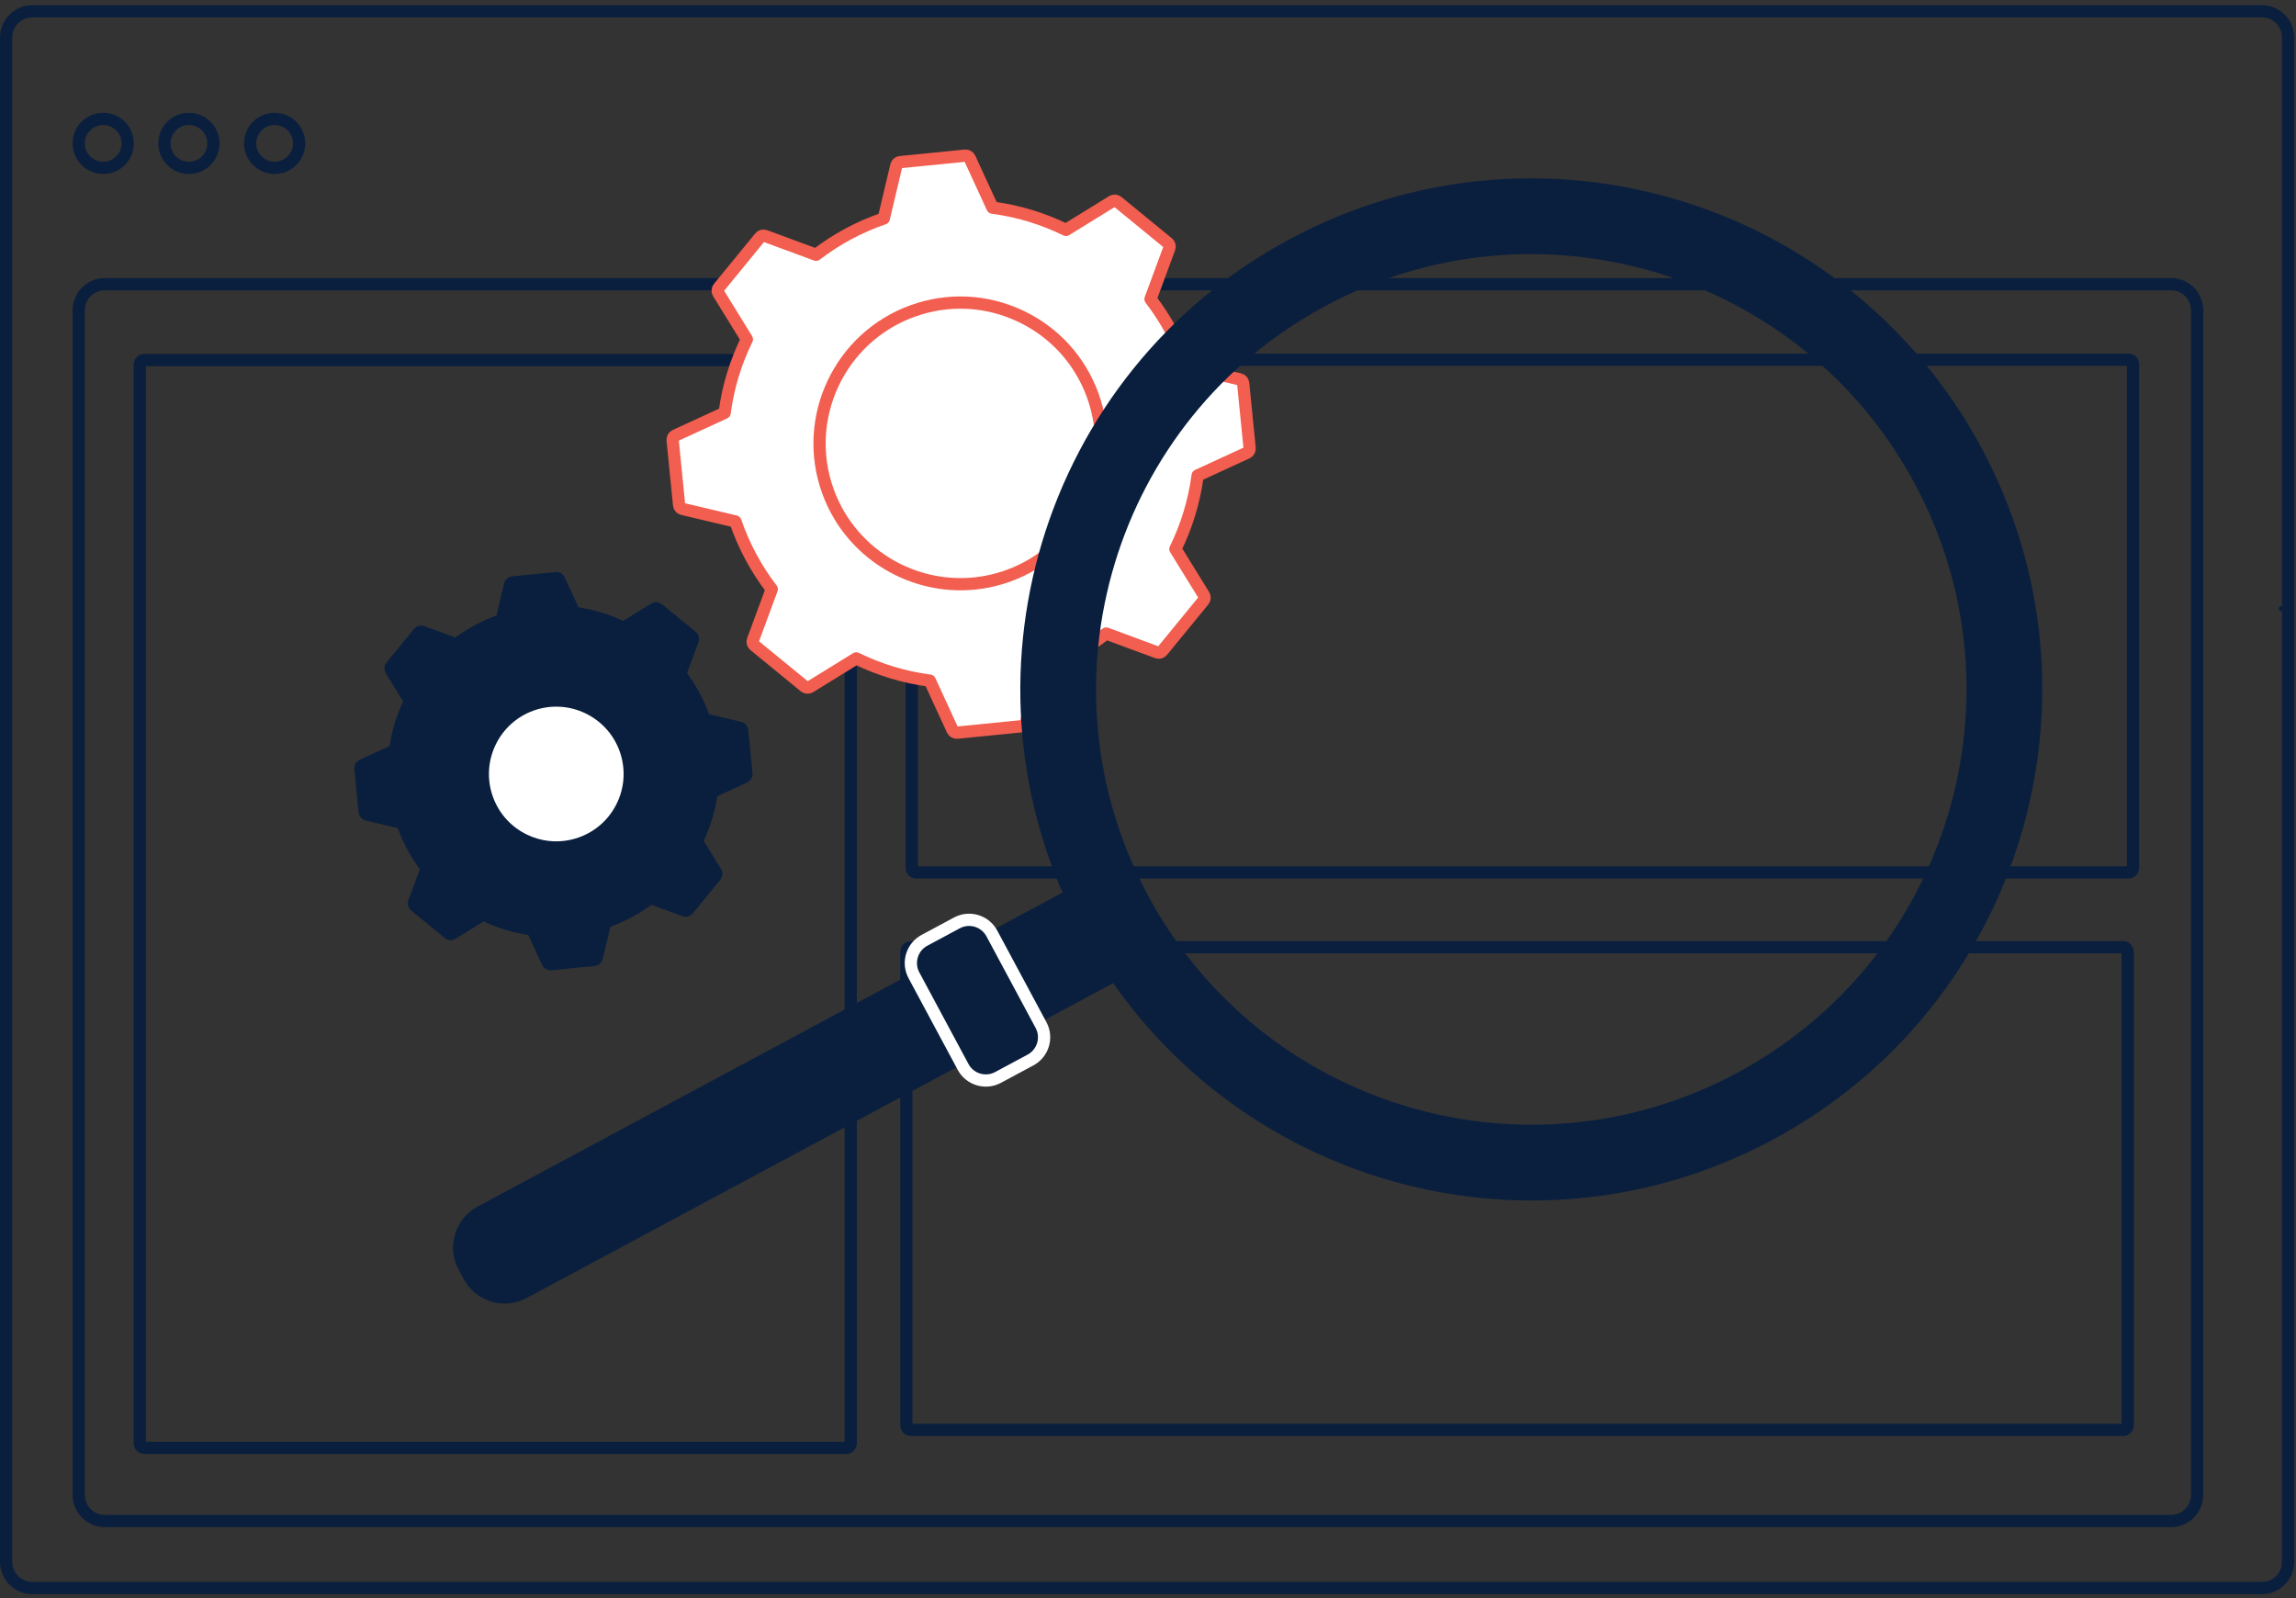
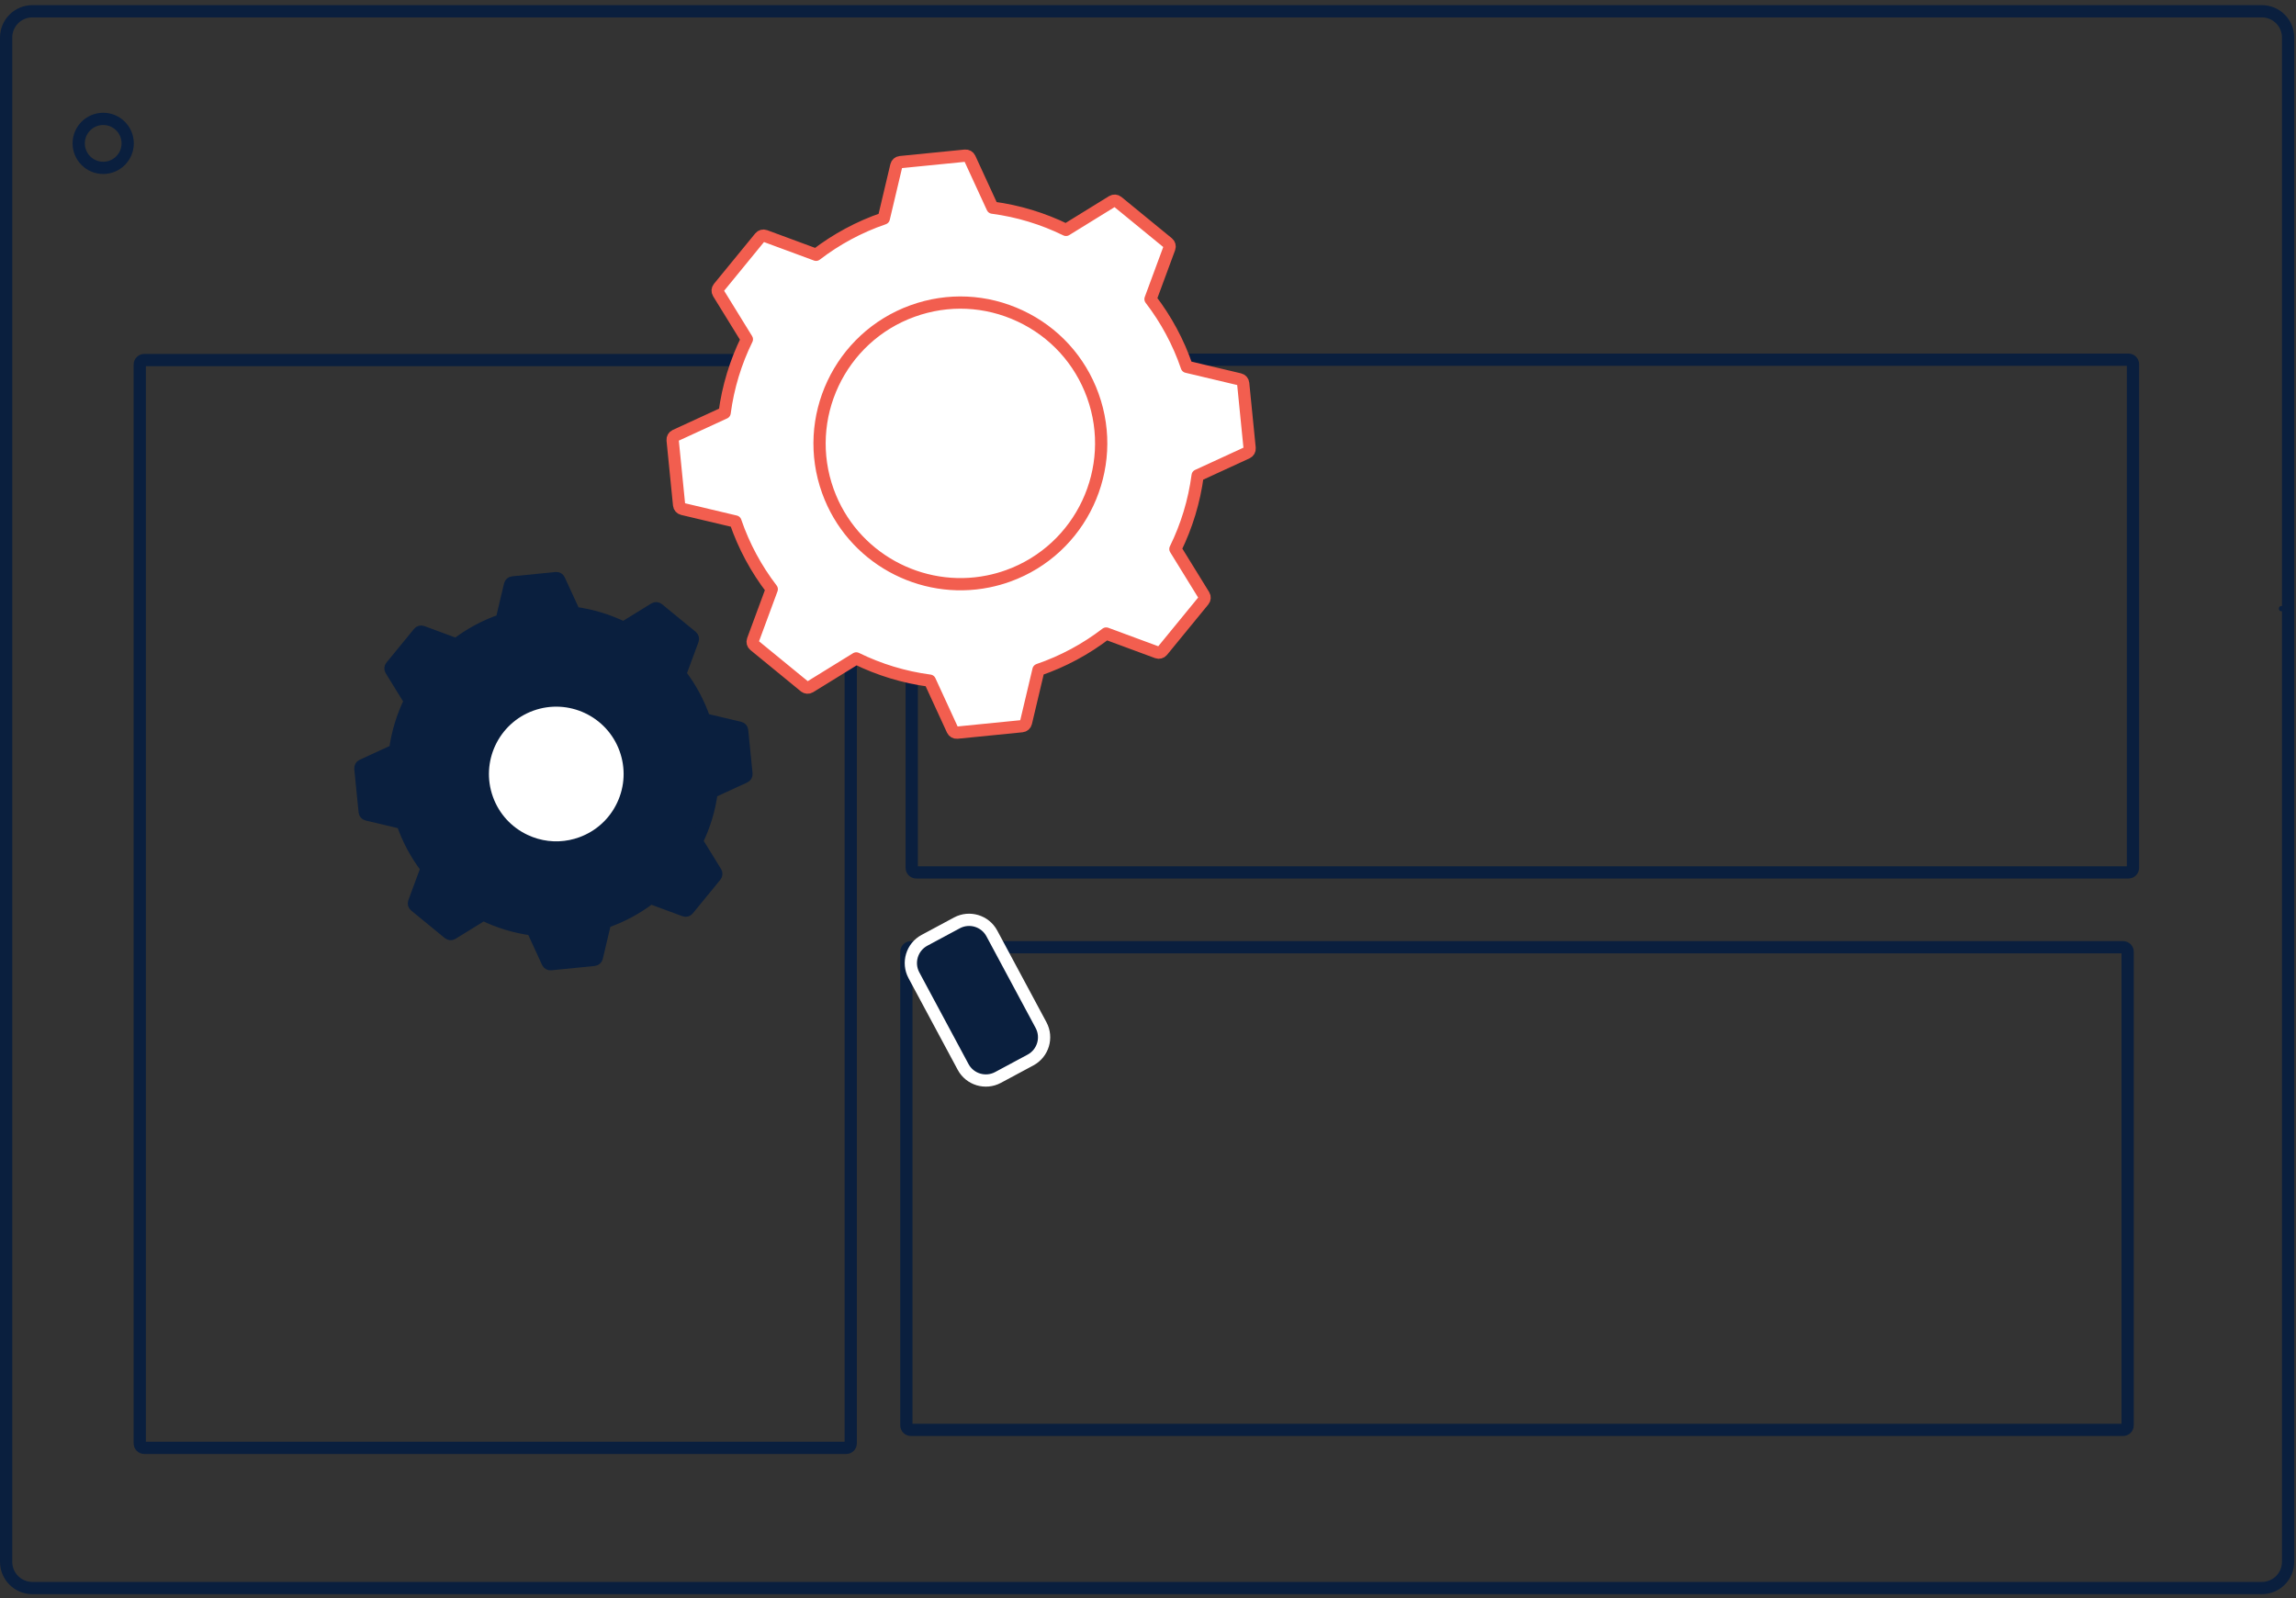
<svg xmlns="http://www.w3.org/2000/svg" width="375" height="261" viewBox="0 0 375 261" fill="none">
  <rect x="0" y="0" width="375" height="261" fill="#333333" stroke="none" />
  <path d="M149.649 58.748H347.634C348.043 58.748 348.374 59.079 348.374 59.487V141.748C348.374 142.156 348.043 142.487 347.634 142.487H149.649C149.241 142.487 148.91 142.156 148.91 141.748V59.487C148.91 59.079 149.241 58.748 149.649 58.748Z" stroke="#0A1F3E" stroke-width="2" stroke-linecap="round" stroke-linejoin="round" />
  <path d="M148.775 154.713H346.76C347.169 154.713 347.5 155.044 347.5 155.452V232.801C347.5 233.209 347.169 233.54 346.76 233.54H148.775C148.367 233.54 148.036 233.209 148.036 232.801V155.452C148.036 155.044 148.367 154.713 148.775 154.713Z" stroke="#0A1F3E" stroke-width="2" stroke-linecap="round" stroke-linejoin="round" />
  <path d="M5.29 1.84H369.42C371.789 1.84 373.71 3.761 373.71 6.13V255.087C373.71 257.456 371.789 259.377 369.42 259.377H5.29C2.921 259.377 1 257.456 1 255.087V6.13C1 3.761 2.921 1.84 5.29 1.84Z" stroke="#0A1F3E" stroke-width="2" stroke-linecap="round" stroke-linejoin="round" />
-   <path d="M17.069 46.419C17.087 46.419 17.105 46.419 17.123 46.418H354.641C356.953 46.418 358.855 48.328 358.855 50.712V244.124C358.855 246.508 356.952 248.418 354.641 248.418H17.069C14.757 248.418 12.855 246.507 12.855 244.124V50.713C12.855 48.329 14.758 46.419 17.069 46.419Z" stroke="#0A1F3E" stroke-width="2" stroke-linecap="round" stroke-linejoin="round" />
  <path d="M23.564 58.809H138.208C138.616 58.809 138.947 59.14 138.947 59.548V235.739C138.947 236.147 138.616 236.478 138.208 236.478H23.564C23.156 236.478 22.825 236.147 22.825 235.739V59.548C22.825 59.14 23.156 58.809 23.564 58.809Z" stroke="#0A1F3E" stroke-width="2" stroke-linecap="round" stroke-linejoin="round" />
  <path d="M20.855 23.418C20.855 25.627 19.064 27.418 16.855 27.418C14.646 27.418 12.855 25.627 12.855 23.418C12.855 21.209 14.646 19.418 16.855 19.418C19.064 19.418 20.855 21.209 20.855 23.418Z" stroke="#0A1F3E" stroke-width="2" stroke-linecap="round" stroke-linejoin="round" />
-   <path d="M34.855 23.418C34.855 25.627 33.064 27.418 30.855 27.418C28.646 27.418 26.855 25.627 26.855 23.418C26.855 21.209 28.646 19.418 30.855 19.418C33.064 19.418 34.855 21.209 34.855 23.418Z" stroke="#0A1F3E" stroke-width="2" stroke-linecap="round" stroke-linejoin="round" />
-   <path d="M48.855 23.418C48.855 25.627 47.064 27.418 44.855 27.418C42.646 27.418 40.855 25.627 40.855 23.418C40.855 21.209 42.646 19.418 44.855 19.418C47.064 19.418 48.855 21.209 48.855 23.418Z" stroke="#0A1F3E" stroke-width="2" stroke-linecap="round" stroke-linejoin="round" />
  <path d="M131.44 112.147C131.68 112.345 132.021 112.368 132.286 112.204L139.853 107.537C143.581 109.366 147.626 110.613 151.863 111.171L155.577 119.242C155.708 119.525 156.004 119.694 156.314 119.664L166.926 118.607C167.236 118.577 167.493 118.352 167.564 118.049L169.613 109.404C173.657 108.021 177.377 106.001 180.67 103.473L189.01 106.556C189.303 106.664 189.63 106.575 189.829 106.334L196.584 98.083C196.782 97.842 196.805 97.502 196.641 97.236L191.974 89.669C193.803 85.941 195.05 81.896 195.608 77.66L203.679 73.945C203.962 73.814 204.131 73.519 204.101 73.209L203.044 62.596C203.014 62.286 202.789 62.03 202.486 61.959L193.841 59.909C192.458 55.865 190.438 52.145 187.91 48.852L190.993 40.512C191.1 40.22 191.012 39.892 190.771 39.693L182.52 32.938C182.279 32.741 181.939 32.718 181.673 32.881L174.106 37.548C170.378 35.719 166.333 34.473 162.097 33.915L158.382 25.843C158.252 25.561 157.956 25.391 157.646 25.422L147.033 26.478C146.723 26.509 146.467 26.733 146.396 27.036L144.346 35.682C140.303 37.063 136.582 39.085 133.289 41.612L124.949 38.53C124.657 38.421 124.328 38.511 124.13 38.751L117.375 47.003C117.178 47.243 117.155 47.584 117.318 47.849L121.985 55.416C120.156 59.144 118.91 63.189 118.352 67.426L110.28 71.14C109.998 71.271 109.828 71.567 109.858 71.877L110.915 82.487C110.946 82.798 111.17 83.054 111.473 83.127L120.119 85.176C121.501 89.22 123.522 92.939 126.049 96.233L122.967 104.573C122.858 104.866 122.948 105.193 123.188 105.392L131.44 112.149V112.147Z" fill="white" stroke="#F25E4F" stroke-width="2" stroke-linecap="round" stroke-linejoin="round" />
  <path d="M161.414 94.962C150.427 97.191 139.142 91.082 135.223 80.234C130.916 68.308 137.117 55.104 149.043 50.798C154.821 48.709 161.066 49.001 166.626 51.61C172.186 54.218 176.4 58.838 178.487 64.615C182.794 76.541 176.593 89.745 164.667 94.051C163.591 94.44 162.505 94.741 161.414 94.962Z" stroke="#F25E4F" stroke-width="2" stroke-linecap="round" stroke-linejoin="round" />
  <path d="M73.298 152.455C73.459 152.586 73.686 152.602 73.864 152.492L78.928 149.369C81.423 150.592 84.13 151.427 86.965 151.799L89.451 157.2C89.538 157.39 89.737 157.503 89.944 157.482L97.044 156.775C97.251 156.755 97.424 156.604 97.472 156.401L98.843 150.617C101.549 149.692 104.037 148.34 106.242 146.648L111.822 148.711C112.018 148.783 112.238 148.724 112.37 148.562L116.89 143.041C117.022 142.88 117.038 142.652 116.928 142.474L113.805 137.41C115.028 134.916 115.863 132.208 116.235 129.373L121.636 126.888C121.826 126.801 121.939 126.602 121.918 126.395L121.211 119.294C121.191 119.087 121.04 118.915 120.837 118.867L115.053 117.496C114.128 114.79 112.776 112.301 111.084 110.097L113.147 104.517C113.219 104.321 113.16 104.101 112.997 103.969L107.477 99.448C107.316 99.316 107.088 99.3 106.91 99.41L101.846 102.534C99.352 101.311 96.644 100.476 93.809 100.103L91.323 94.703C91.237 94.513 91.038 94.4 90.831 94.42L83.73 95.128C83.523 95.148 83.352 95.299 83.303 95.501L81.932 101.286C79.226 102.211 76.737 103.563 74.533 105.254L68.953 103.192C68.757 103.119 68.537 103.179 68.405 103.341L63.884 108.862C63.752 109.023 63.736 109.25 63.846 109.429L66.97 114.493C65.746 116.987 64.912 119.694 64.539 122.529L59.139 125.015C58.949 125.102 58.836 125.301 58.858 125.508L59.565 132.608C59.585 132.816 59.736 132.988 59.939 133.036L65.723 134.407C66.648 137.113 68 139.602 69.692 141.806L67.629 147.386C67.557 147.582 67.616 147.802 67.778 147.934L73.299 152.455H73.298Z" fill="#0A1F3E" stroke="#0A1F3E" stroke-width="2" stroke-linecap="round" stroke-linejoin="round" />
  <path d="M93.019 137.199C90.721 137.666 88.344 137.384 86.181 136.369C83.522 135.121 81.507 132.911 80.51 130.148C78.449 124.446 81.414 118.13 87.117 116.069C92.831 114.017 99.135 116.975 101.195 122.677C102.193 125.441 102.055 128.427 100.807 131.086C99.558 133.745 97.35 135.76 94.586 136.758C94.069 136.943 93.545 137.092 93.017 137.199H93.019Z" fill="white" />
  <path d="M372.624 99.842C373.184 99.842 373.185 98.973 372.624 98.973C372.063 98.973 372.063 99.842 372.624 99.842Z" fill="#0A1F3E" />
-   <path d="M210.639 39.067C170.034 60.866 154.786 111.463 176.582 152.073C198.378 192.687 248.962 207.939 289.566 186.14C330.171 164.34 345.419 113.744 323.623 73.133C301.827 32.519 251.246 17.268 210.639 39.067ZM312.722 78.983C331.285 113.576 318.299 156.67 283.713 175.235C249.13 193.804 206.045 180.812 187.48 146.22C168.917 111.628 181.903 68.534 216.489 49.968C251.072 31.399 294.157 44.391 312.722 78.983Z" fill="#0A1F3E" />
-   <path d="M86.024 212.002C82.324 213.987 77.716 212.599 75.73 208.899L74.906 207.365C72.92 203.665 74.308 199.053 78.008 197.067L174.388 145.322L182.404 160.26L86.024 212.005V212.002Z" fill="#0A1F3E" />
  <path d="M157.3 174.256L149.268 159.291C148.167 157.24 148.938 154.682 150.989 153.581L156.289 150.736C158.34 149.635 160.898 150.407 161.996 152.457L170.028 167.423C171.13 169.473 170.358 172.031 168.307 173.133L163.007 175.977C160.957 177.079 158.399 176.307 157.3 174.256Z" fill="#0A1F3E" stroke="white" stroke-width="2" stroke-linecap="round" stroke-linejoin="round" />
</svg>